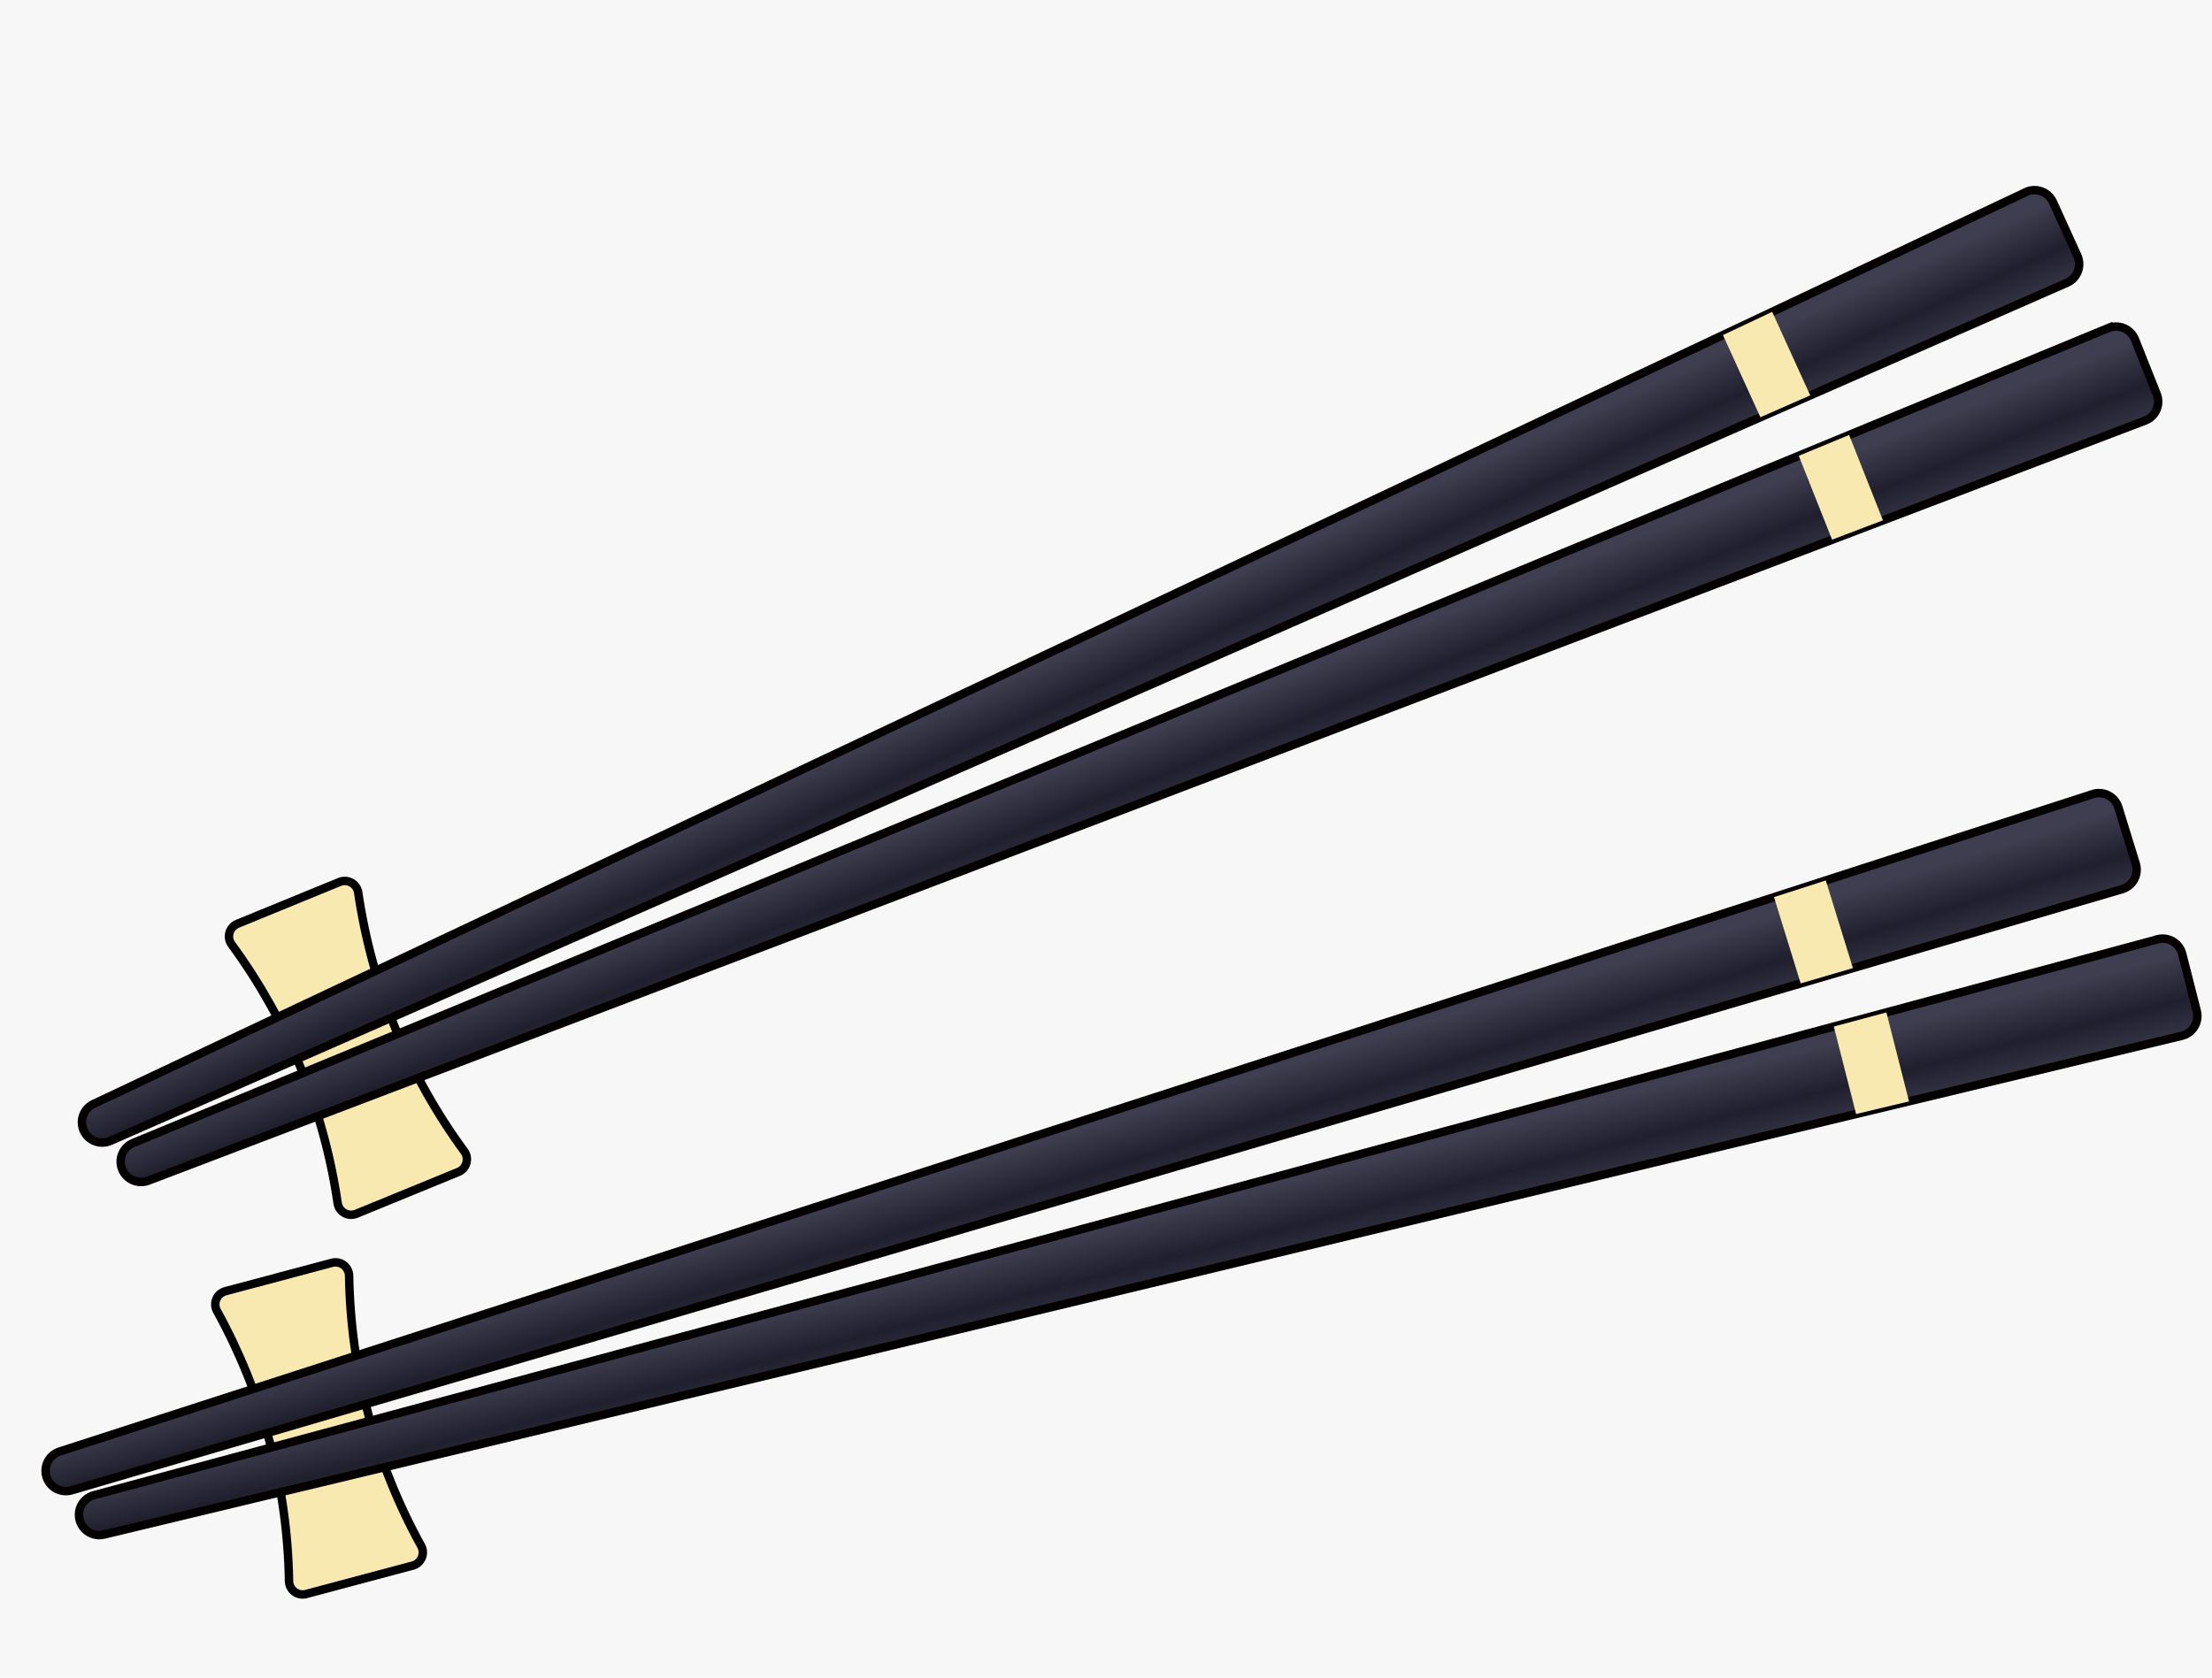
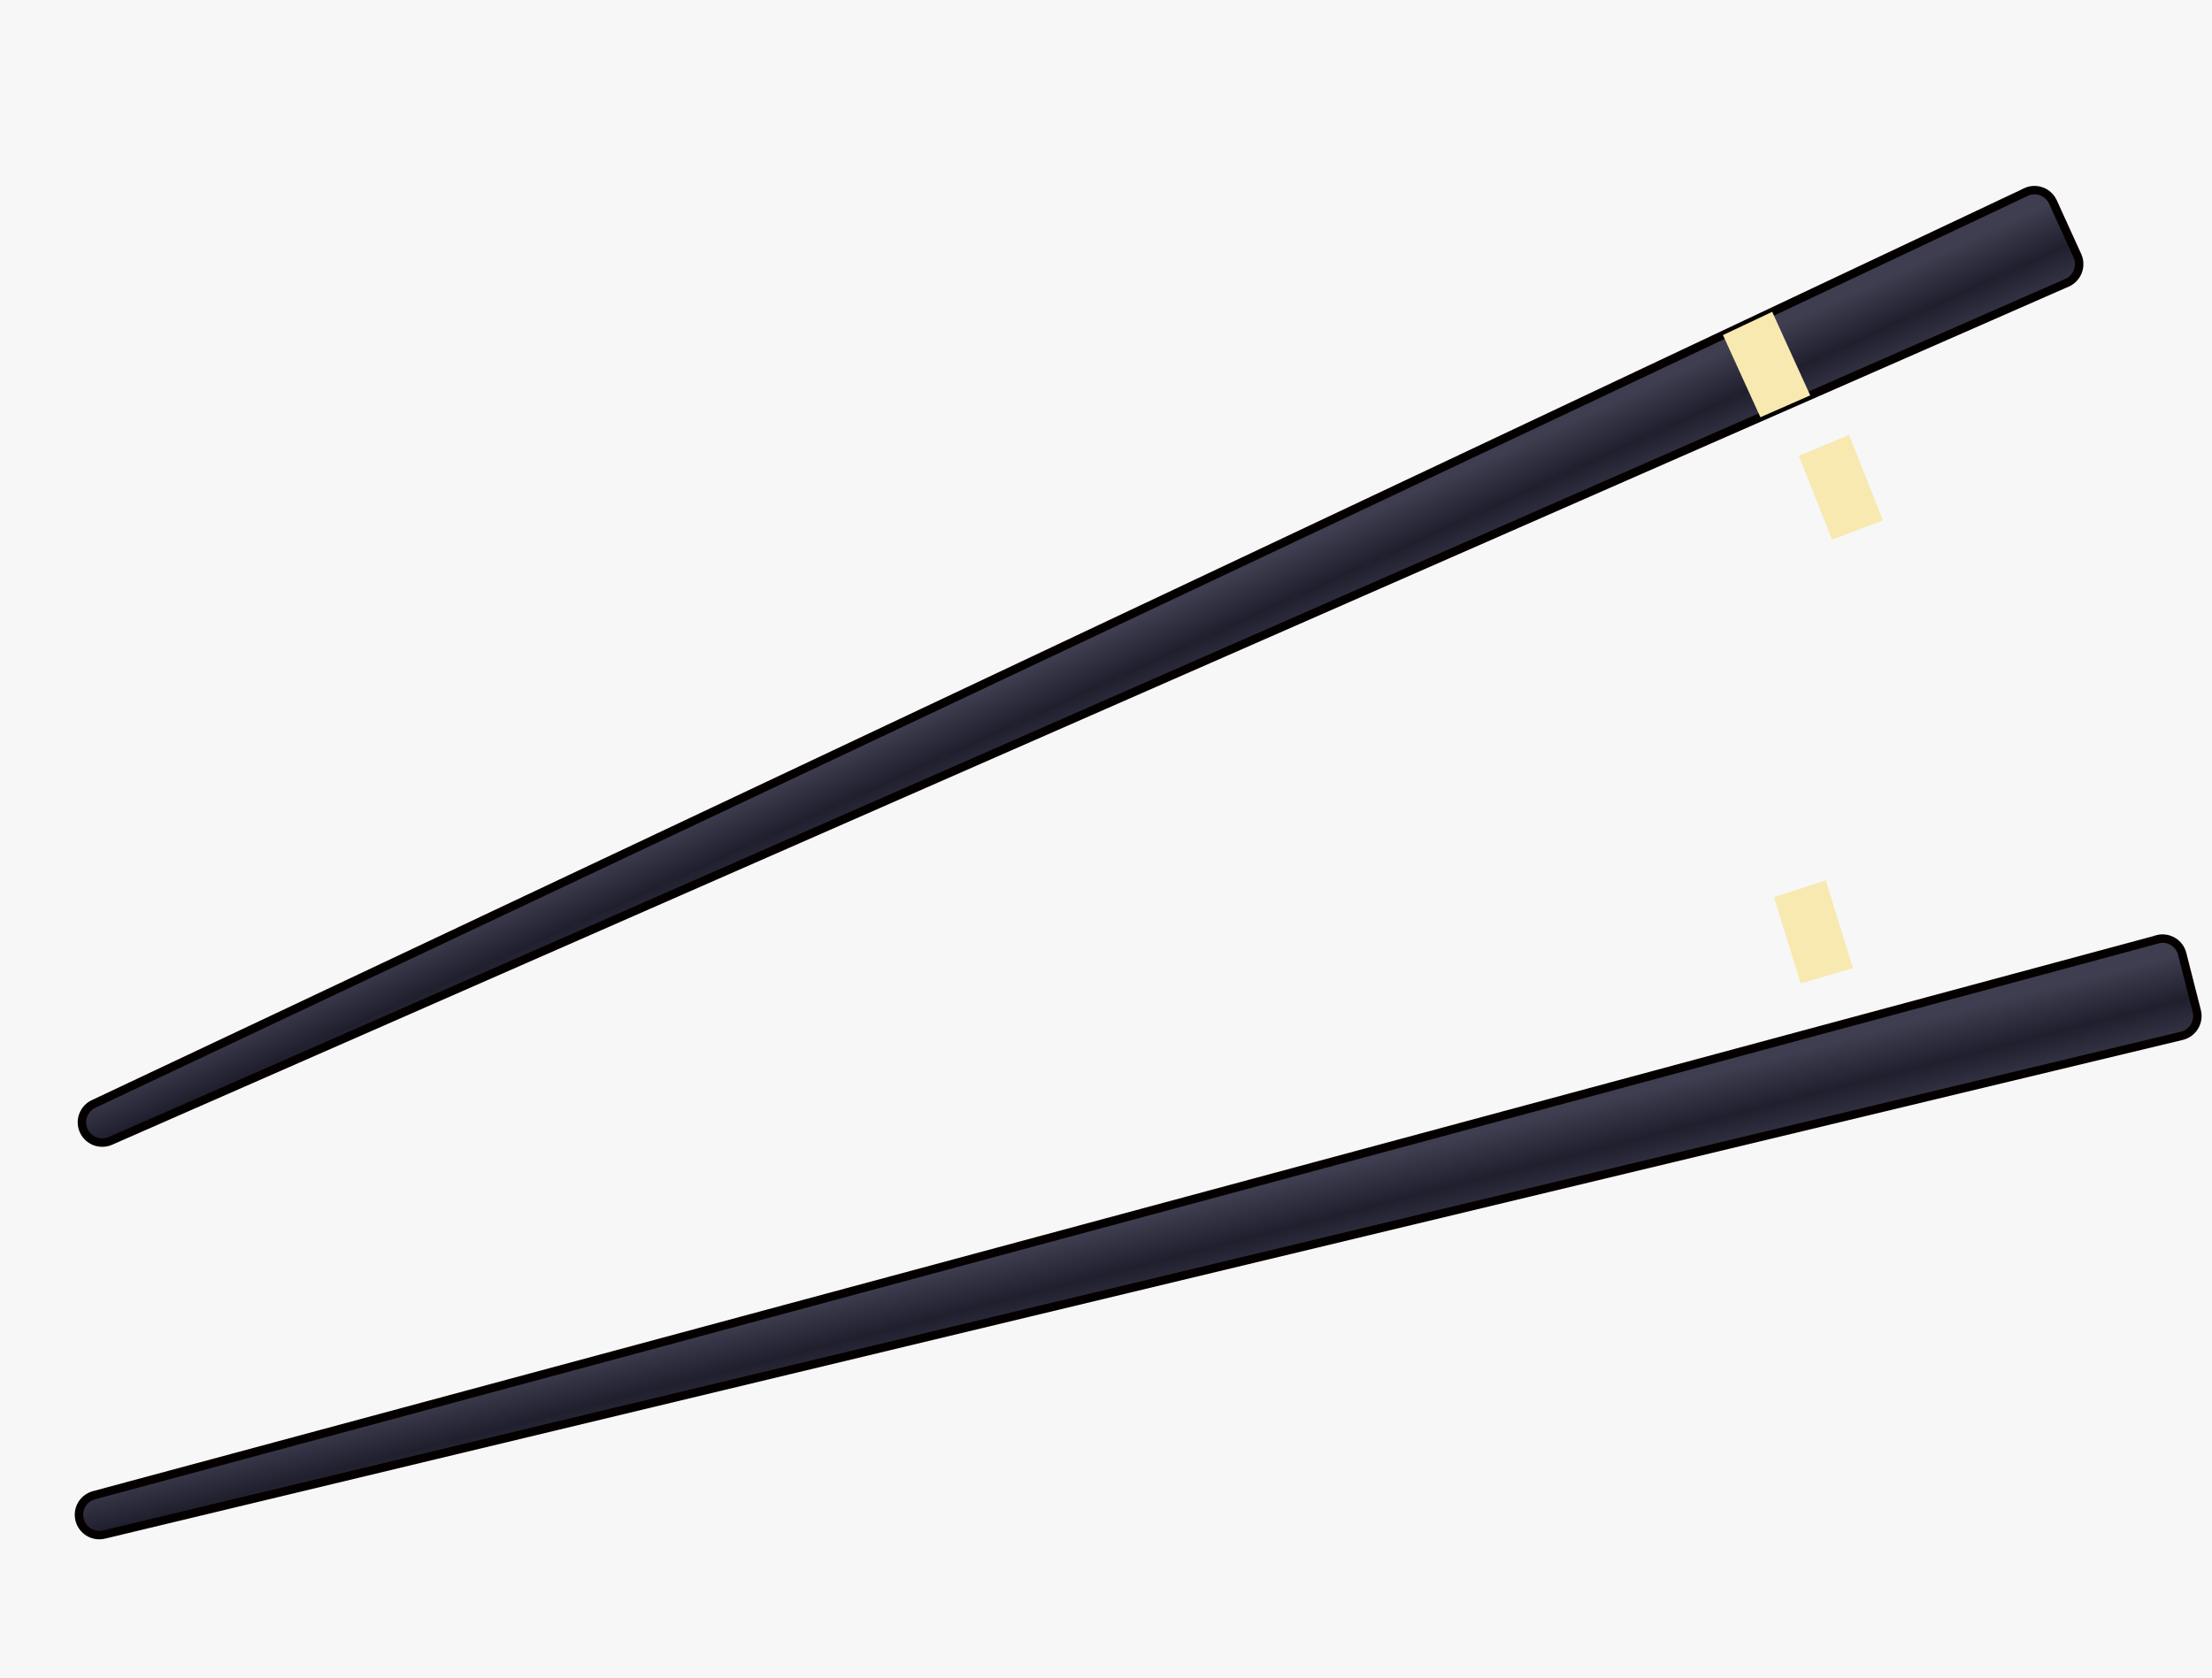
<svg xmlns="http://www.w3.org/2000/svg" xmlns:xlink="http://www.w3.org/1999/xlink" id="_圖層_2" data-name="圖層 2" viewBox="0 0 257 195">
  <defs>
    <style>
      .cls-1 {
        filter: url(#drop-shadow-1);
      }

      .cls-1, .cls-2, .cls-3, .cls-4, .cls-5, .cls-6 {
        stroke-miterlimit: 10;
        stroke-width: .98px;
      }

      .cls-1, .cls-7, .cls-6 {
        fill: #f7e9b0;
      }

      .cls-1, .cls-6 {
        stroke: #000;
      }

      .cls-8 {
        fill: #f7f7f7;
      }

      .cls-8, .cls-7 {
        stroke-width: 0px;
      }

      .cls-2 {
        fill: url(#linear-gradient-4);
      }

      .cls-2, .cls-3, .cls-4, .cls-5 {
        stroke: #040000;
      }

      .cls-9 {
        filter: url(#drop-shadow-3);
      }

      .cls-10 {
        filter: url(#drop-shadow-6);
      }

      .cls-11 {
        filter: url(#drop-shadow-5);
      }

      .cls-12 {
        filter: url(#drop-shadow-2);
      }

      .cls-3 {
        fill: url(#linear-gradient);
      }

      .cls-4 {
        fill: url(#linear-gradient-3);
      }

      .cls-5 {
        fill: url(#linear-gradient-2);
      }

      .cls-6 {
        filter: url(#drop-shadow-4);
      }
    </style>
    <filter id="drop-shadow-1" filterUnits="userSpaceOnUse">
      <feOffset dx="1.4" dy="2.11" />
      <feGaussianBlur result="blur" stdDeviation="2.81" />
      <feFlood flood-color="#60350b" flood-opacity=".5" />
      <feComposite in2="blur" operator="in" />
      <feComposite in="SourceGraphic" />
    </filter>
    <filter id="drop-shadow-2" filterUnits="userSpaceOnUse">
      <feOffset dx="1.4" dy="2.11" />
      <feGaussianBlur result="blur-2" stdDeviation="2.81" />
      <feFlood flood-color="#60350b" flood-opacity=".5" />
      <feComposite in2="blur-2" operator="in" />
      <feComposite in="SourceGraphic" />
    </filter>
    <linearGradient id="linear-gradient" x1="2055.64" y1="-1635.35" x2="2055.64" y2="-1647.56" gradientTransform="translate(-1356.12 2306.19) rotate(-17.13)" gradientUnits="userSpaceOnUse">
      <stop offset="0" stop-color="#343445" />
      <stop offset=".32" stop-color="#1f1f2e" />
      <stop offset=".75" stop-color="#3e3e50" />
    </linearGradient>
    <filter id="drop-shadow-3" filterUnits="userSpaceOnUse">
      <feOffset dx="1.4" dy="2.11" />
      <feGaussianBlur result="blur-3" stdDeviation="2.81" />
      <feFlood flood-color="#60350b" flood-opacity=".5" />
      <feComposite in2="blur-3" operator="in" />
      <feComposite in="SourceGraphic" />
    </filter>
    <linearGradient id="linear-gradient-2" x1="2109.84" y1="-1532.26" x2="2109.84" y2="-1544.47" gradientTransform="translate(-1534.35 2154.77) rotate(-14.3)" xlink:href="#linear-gradient" />
    <filter id="drop-shadow-4" filterUnits="userSpaceOnUse">
      <feOffset dx="1.4" dy="2.11" />
      <feGaussianBlur result="blur-4" stdDeviation="2.81" />
      <feFlood flood-color="#60350b" flood-opacity=".5" />
      <feComposite in2="blur-4" operator="in" />
      <feComposite in="SourceGraphic" />
    </filter>
    <filter id="drop-shadow-5" filterUnits="userSpaceOnUse">
      <feOffset dx="1.4" dy="2.11" />
      <feGaussianBlur result="blur-5" stdDeviation="2.81" />
      <feFlood flood-color="#60350b" flood-opacity=".5" />
      <feComposite in2="blur-5" operator="in" />
      <feComposite in="SourceGraphic" />
    </filter>
    <linearGradient id="linear-gradient-3" x1="2093.82" y1="-1973.98" x2="2093.82" y2="-1986.19" gradientTransform="translate(-961.94 2746.33) rotate(-24.48)" xlink:href="#linear-gradient" />
    <filter id="drop-shadow-6" filterUnits="userSpaceOnUse">
      <feOffset dx="1.4" dy="2.11" />
      <feGaussianBlur result="blur-6" stdDeviation="2.81" />
      <feFlood flood-color="#60350b" flood-opacity=".5" />
      <feComposite in2="blur-6" operator="in" />
      <feComposite in="SourceGraphic" />
    </filter>
    <linearGradient id="linear-gradient-4" x1="2131.22" y1="-1872.36" x2="2131.22" y2="-1884.58" gradientTransform="translate(-1158.07 2618.94) rotate(-21.64)" xlink:href="#linear-gradient" />
  </defs>
  <g id="CON02">
    <g>
      <rect class="cls-8" width="257" height="195" />
      <g>
-         <path class="cls-1" d="M23.81,150.24c5.33,9.68,8.18,20.35,8.37,31.4.02,1.03,1,1.77,1.99,1.5l12.38-3.3c.99-.27,1.48-1.39.98-2.29-5.33-9.68-8.18-20.35-8.37-31.4-.02-1.03-1-1.77-1.99-1.5l-12.38,3.3c-.99.27-1.48,1.39-.98,2.29Z" />
        <g class="cls-12">
-           <path class="cls-3" d="M241.74,90.18L5.53,166.58c-1.23.4-1.91,1.71-1.53,2.94h0c.38,1.23,1.68,1.93,2.92,1.57l238.23-69.86c1.26-.37,1.98-1.7,1.59-2.96l-2.02-6.55c-.39-1.26-1.73-1.95-2.98-1.55Z" />
          <polygon class="cls-7" points="207.81 112.18 213.88 110.4 210.73 100.21 204.71 102.15 207.81 112.18" />
        </g>
        <g class="cls-9">
          <path class="cls-5" d="M249.23,107.07L9.52,171.66c-1.25.34-1.99,1.61-1.67,2.86h0c.32,1.25,1.58,2.01,2.84,1.71l241.4-57.96c1.28-.31,2.06-1.6,1.74-2.88l-1.69-6.64c-.32-1.28-1.63-2.04-2.9-1.7Z" />
-           <polygon class="cls-7" points="214.25 127.36 220.4 125.89 217.77 115.55 211.66 117.19 214.25 127.36" />
        </g>
-         <path class="cls-6" d="M25.51,107.65c6.53,8.92,10.71,19.14,12.32,30.07.15,1.02,1.22,1.62,2.17,1.23l11.86-4.86c.95-.39,1.29-1.57.68-2.4-6.53-8.92-10.71-19.14-12.32-30.07-.15-1.02-1.22-1.62-2.17-1.23l-11.86,4.86c-.95.39-1.29,1.57-.68,2.4Z" />
        <g class="cls-11">
          <path class="cls-4" d="M233.97,20.22L9.47,126.19c-1.17.55-1.67,1.94-1.14,3.11h0c.53,1.17,1.91,1.7,3.1,1.18L238.76,30.75c1.2-.53,1.74-1.94,1.2-3.14l-2.84-6.24c-.55-1.2-1.96-1.72-3.15-1.16Z" />
          <polygon class="cls-7" points="203.13 46.38 208.92 43.84 204.5 34.13 198.78 36.83 203.13 46.38" />
        </g>
        <g class="cls-10">
-           <path class="cls-2" d="M243.56,36.01L14.08,130.72c-1.19.49-1.77,1.85-1.29,3.05h0c.48,1.2,1.83,1.79,3.03,1.34L247.83,46.77c1.23-.47,1.84-1.85,1.35-3.07l-2.53-6.37c-.49-1.22-1.88-1.81-3.09-1.31Z" />
          <polygon class="cls-7" points="211.46 60.61 217.37 58.36 213.44 48.44 207.59 50.86 211.46 60.61" />
        </g>
      </g>
    </g>
  </g>
</svg>